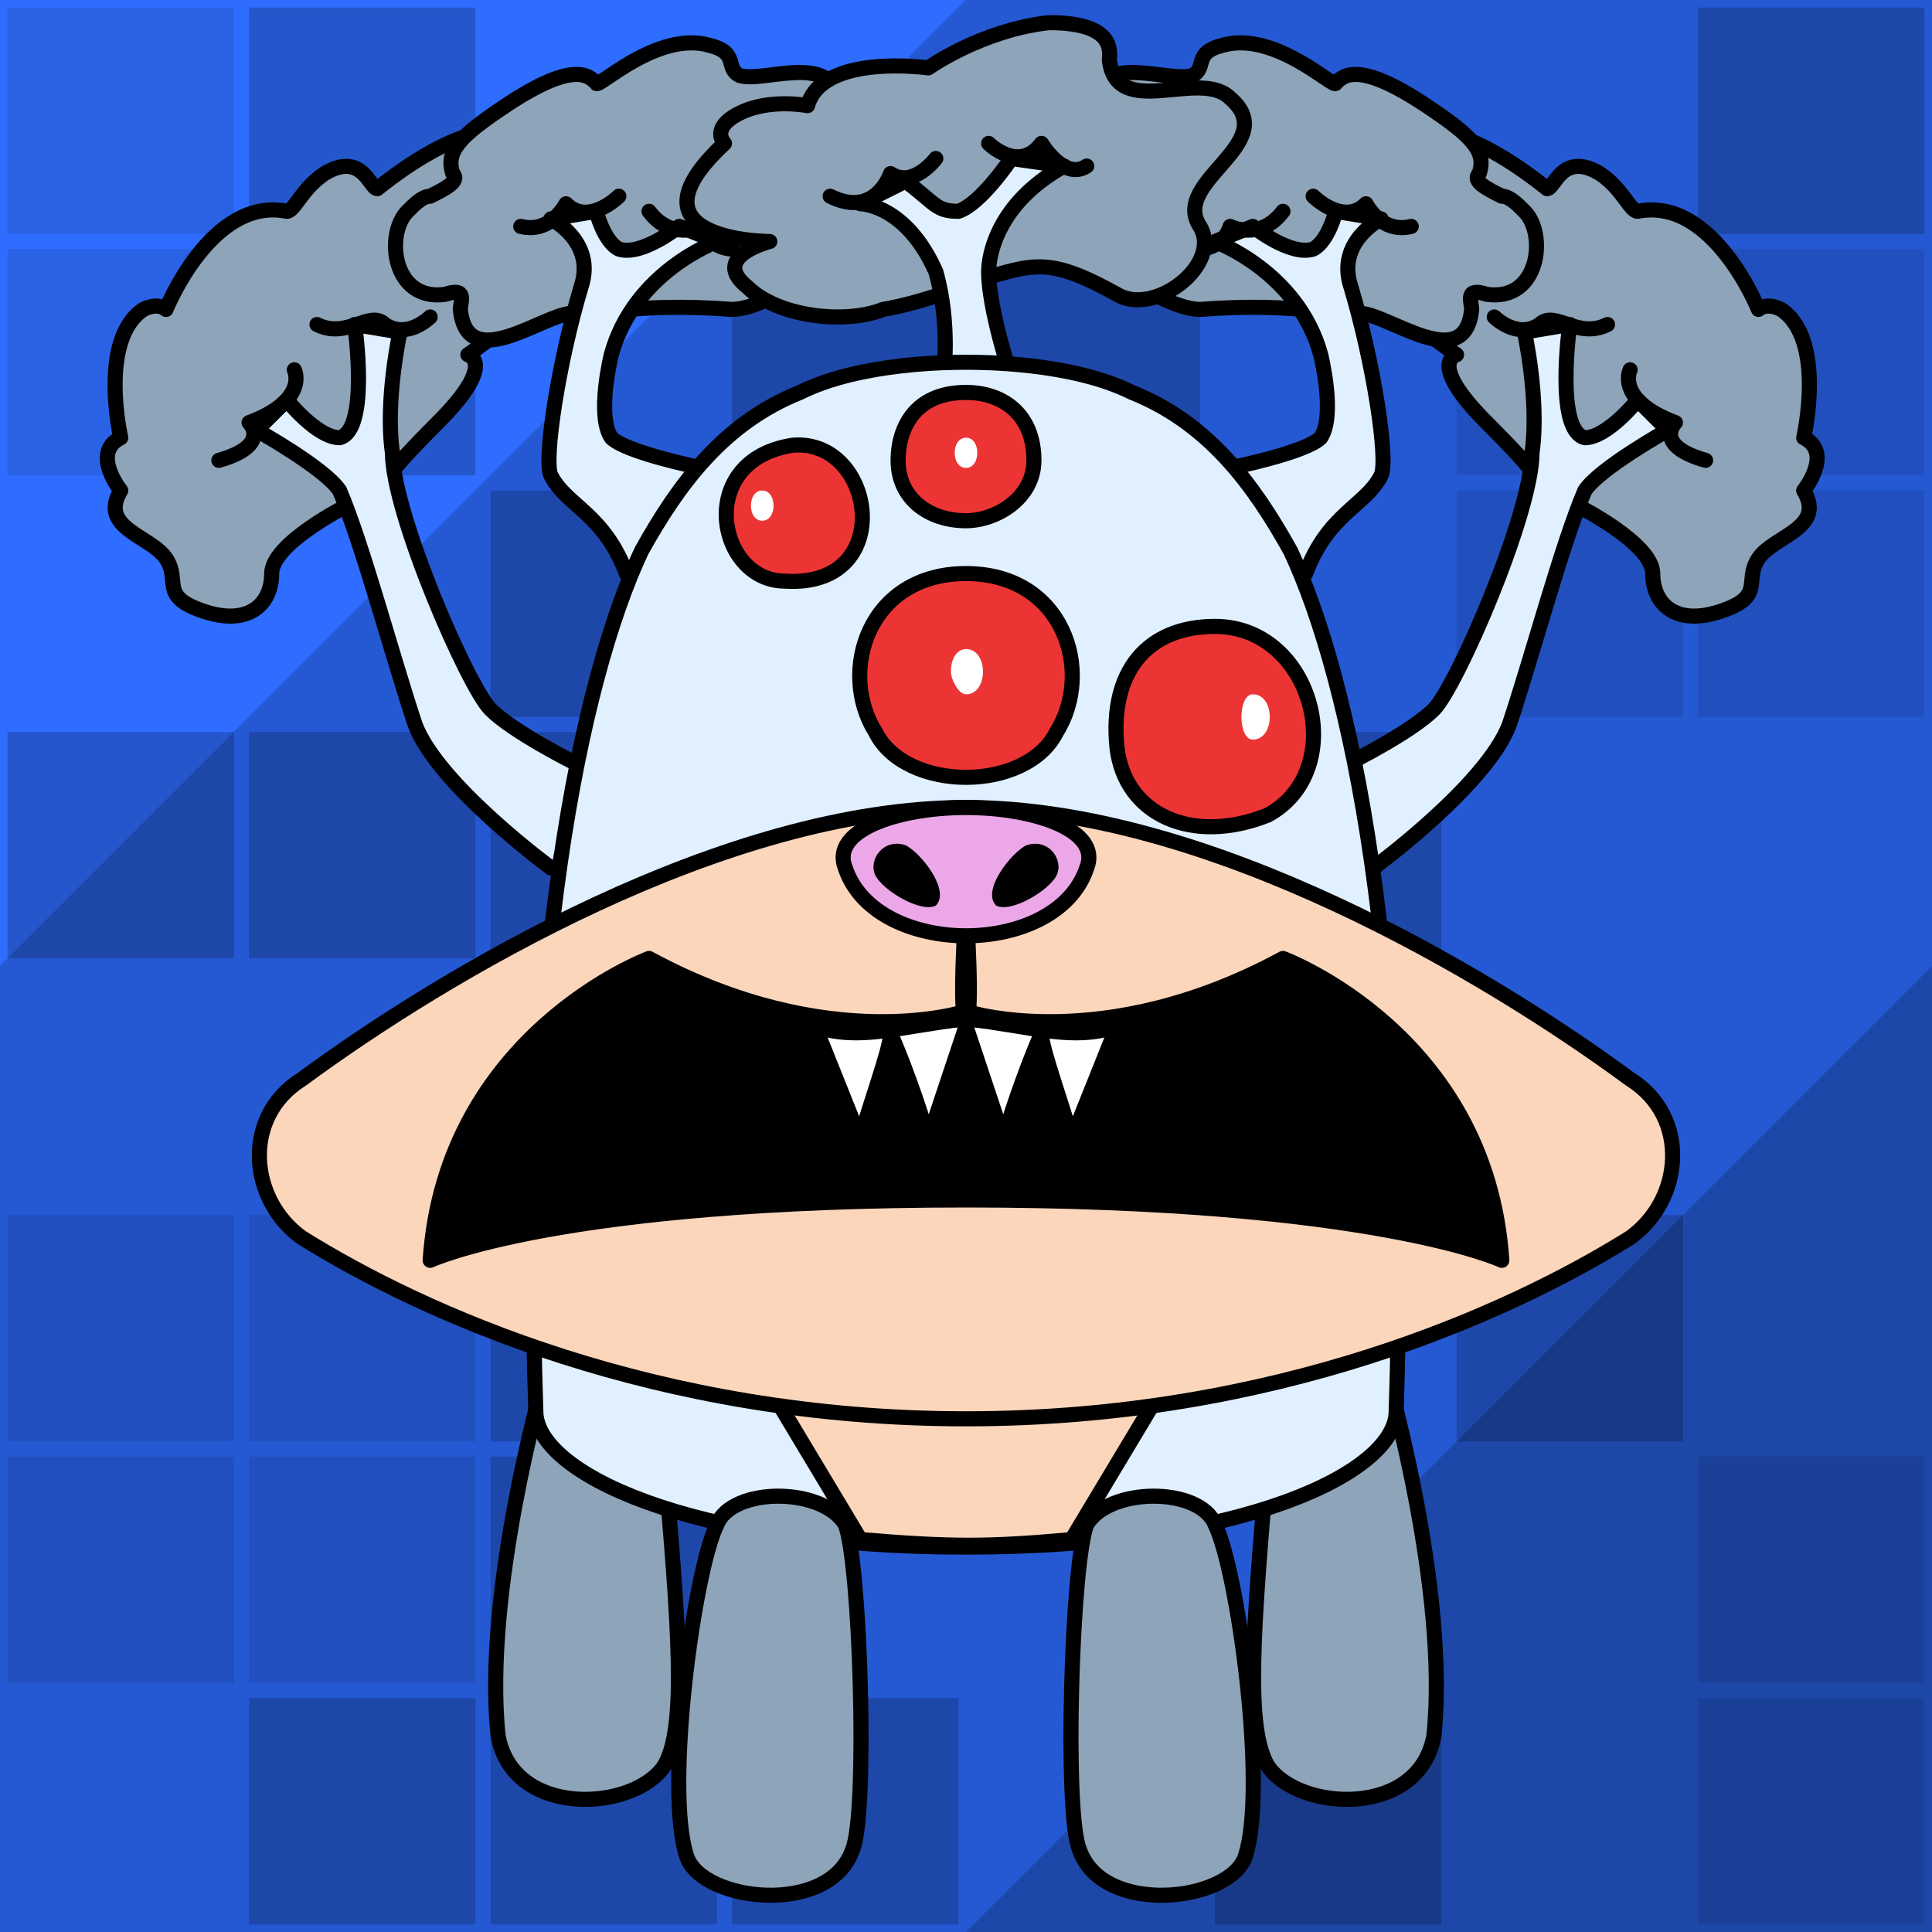
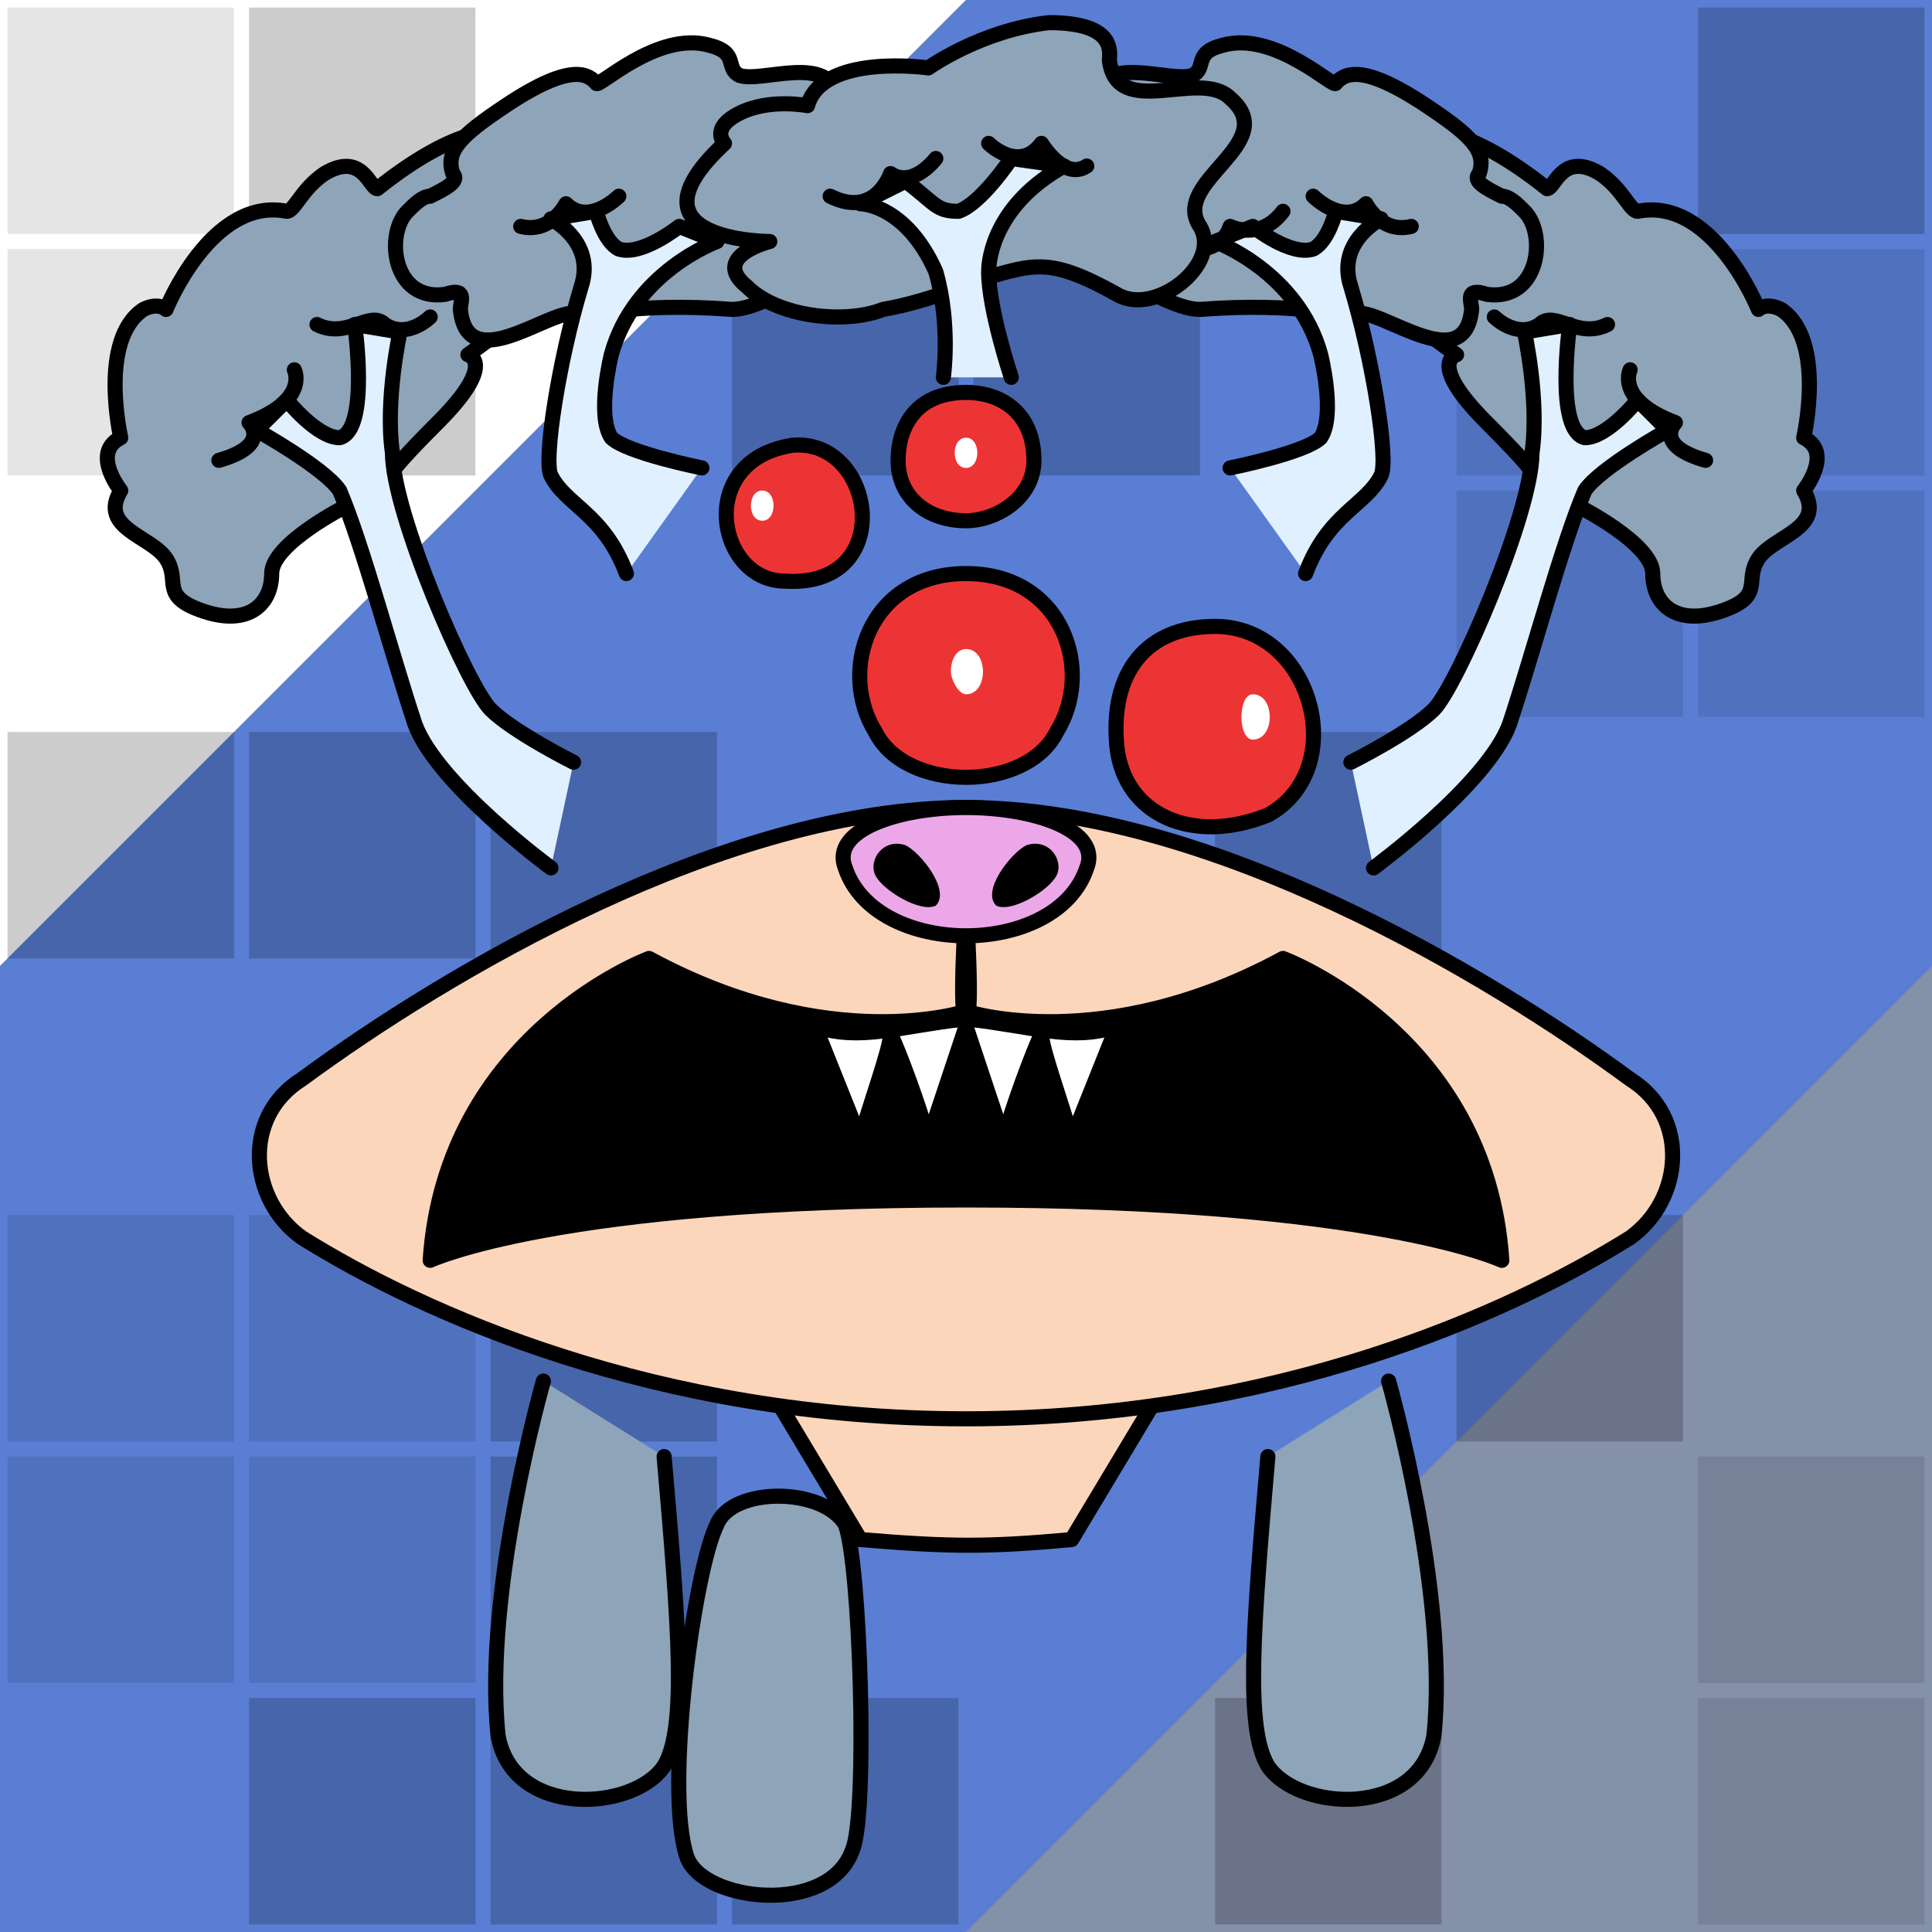
<svg xmlns="http://www.w3.org/2000/svg" version="1.1" viewBox="0 0 256 256">
  <style>rect:not([fill]){transition:opacity .25s .25s}rect:not([fill]):hover{transition-delay:0s;opacity:.3}</style>
-   <rect width="256" height="256" fill="#2e6dff" />
  <path opacity=".5" fill="#0d2354" d="M0 128L128 0H256V128V256H128H0Z" />
  <path opacity=".5" fill="#2e6dff" d="M0 128L128 0H256V128L128 256H0Z" />
  <g fill="#000" opacity=".2">
    <rect width="30" height="30" x="1" y="1" opacity=".5" />
    <rect width="30" height="30" x="33" y="1" />
    <rect width="30" height="30" x="225" y="1" />
    <rect width="30" height="30" x="1" y="33" opacity=".5" />
    <rect width="30" height="30" x="33" y="33" />
    <rect width="30" height="30" x="97" y="33" />
    <rect width="30" height="30" x="129" y="33" />
    <rect width="30" height="30" x="193" y="33" opacity=".5" />
    <rect width="30" height="30" x="225" y="33" opacity=".5" />
-     <rect width="30" height="30" x="65" y="65" />
    <rect width="30" height="30" x="193" y="65" opacity=".5" />
    <rect width="30" height="30" x="225" y="65" opacity=".5" />
    <rect width="30" height="30" x="1" y="97" />
    <rect width="30" height="30" x="33" y="97" />
    <rect width="30" height="30" x="65" y="97" />
    <rect width="30" height="30" x="161" y="97" />
    <rect width="30" height="30" x="1" y="161" opacity=".5" />
    <rect width="30" height="30" x="33" y="161" opacity=".5" />
    <rect width="30" height="30" x="65" y="161" />
    <rect width="30" height="30" x="193" y="161" />
    <rect width="30" height="30" x="1" y="193" opacity=".5" />
    <rect width="30" height="30" x="33" y="193" opacity=".5" />
    <rect width="30" height="30" x="65" y="193" />
    <rect width="30" height="30" x="225" y="193" opacity=".5" />
    <rect width="30" height="30" x="33" y="225" />
    <rect width="30" height="30" x="65" y="225" />
    <rect width="30" height="30" x="97" y="225" />
    <rect width="30" height="30" x="161" y="225" />
    <rect width="30" height="30" x="225" y="225" opacity=".5" />
  </g>
  <g stroke-linecap="round" stroke-linejoin="round" stroke="#000" stroke-width="2">
    <g transform="translate(64,183)">
      <path d="M24 10C26 33 27 46 24 51C20 57 4 58 2 47C0 28 8 0 8 0" fill="#8ea4b8" />
    </g>
    <g transform="translate(192,183) scale(-1,1)">
      <path d="M24 10C26 33 27 46 24 51C20 57 4 58 2 47C0 28 8 0 8 0" fill="#8ea4b8" />
    </g>
    <g transform="translate(12,16)">
      <path d="M34 51C34 51 24 56 24 60S21 67 15 65S12 61 10 58S1 54 4 49C4 49 0 44 4 42C4 42 1 29 7 25C9 24 10 25 10 25S16 10 26 12C27 12 28 9 31 7C36 4 37 9 38 9C48 1 55 0 56 3C57 4 56 6 56 6S65 5 66 8C67 12 62 15 62 15S66 20 50 31C50 31 54 32 46 40S40 47 40 47" fill="#8ea4b8" />
      <path d="M64 85C64 85 56 81 53 78C50 75 40 52 40 44C39 37 41 28 41 28L35 27C35 27 37 41 33 42C30 42 26 37 26 37L22 41C22 41 31 46 33 49C36 56 40 71 43 80C46 88 61 99 61 99" fill="#e0f0ff" />
      <path d="M27 33C27 33 29 37 21 40C21 40 24 43 17 45" fill="none" />
      <path d="M45 26C45 26 42 29 39 27C37 25 34 29 30 27" fill="none" />
    </g>
    <g transform="translate(243,16) scale(-1,1)">
      <path d="M34 51C34 51 24 56 24 60S21 67 15 65S12 61 10 58S1 54 4 49C4 49 0 44 4 42C4 42 1 29 7 25C9 24 10 25 10 25S16 10 26 12C27 12 28 9 31 7C36 4 37 9 38 9C48 1 55 0 56 3C57 4 56 6 56 6S65 5 66 8C67 12 62 15 62 15S66 20 50 31C50 31 54 32 46 40S40 47 40 47" fill="#8ea4b8" />
      <path d="M64 85C64 85 56 81 53 78C50 75 40 52 40 44C39 37 41 28 41 28L35 27C35 27 37 41 33 42C30 42 26 37 26 37L22 41C22 41 31 46 33 49C36 56 40 71 43 80C46 88 61 99 61 99" fill="#e0f0ff" />
      <path d="M27 33C27 33 29 37 21 40C21 40 24 43 17 45" fill="none" />
      <path d="M45 26C45 26 42 29 39 27C37 25 34 29 30 27" fill="none" />
    </g>
    <g transform="translate(51,4)">
      <path d="M28 7C28 8 36 0 43 2C47 3 45 5 47 6C50 7 59 3 60 9C61 13 69 10 70 13C72 17 64 21 61 22C59 24 63 23 62 27C62 29 51 37 46 37C33 36 26 38 26 38C24 35 11 47 10 37C10 36 11 34 8 35C1 36 0 27 3 24C4 23 5 22 6 22C8 21 10 20 9 19C8 16 10 14 16 10C25 4 27 6 28 7Z" fill="#8ea4b8" />
      <path d="M32 72C29 64 24 63 22 59C21 57 23 44 26 34C28 28 22 25 22 25L28 24C28 24 29 28 31 29C34 30 39 26 39 26L44 28C44 28 33 32 30 43C30 43 28 51 30 54C32 56 42 58 42 58" fill="#e0f0ff" />
      <path d="M31 22C31 22 27 26 24 23C24 23 22 27 18 26" fill="none" />
-       <path d="M46 29C46 29 43 29 42 26C42 26 38 28 35 24" fill="none" />
    </g>
    <g transform="translate(205,4) scale(-1,1)">
      <path d="M28 7C28 8 36 0 43 2C47 3 45 5 47 6C50 7 59 3 60 9C61 13 69 10 70 13C72 17 64 21 61 22C59 24 63 23 62 27C62 29 51 37 46 37C33 36 26 38 26 38C24 35 11 47 10 37C10 36 11 34 8 35C1 36 0 27 3 24C4 23 5 22 6 22C8 21 10 20 9 19C8 16 10 14 16 10C25 4 27 6 28 7Z" fill="#8ea4b8" />
      <path d="M32 72C29 64 24 63 22 59C21 57 23 44 26 34C28 28 22 25 22 25L28 24C28 24 29 28 31 29C34 30 39 26 39 26L44 28C44 28 33 32 30 43C30 43 28 51 30 54C32 56 42 58 42 58" fill="#e0f0ff" />
      <path d="M31 22C31 22 27 26 24 23C24 23 22 27 18 26" fill="none" />
      <path d="M46 29C46 29 43 29 42 26C42 26 38 28 35 24" fill="none" />
    </g>
    <g transform="translate(82,3)">
      <path d="M48 34C55 32 57 31 66 36C71 39 80 32 77 27C73 21 88 16 81 10C77 6 66 13 65 5C65 4 66 0 57 0C48 1 41 6 41 6S27 4 25 11C25 11 20 10 16 12C12 14 14 16 14 16C0 29 20 29 20 29S12 31 17 35C21 39 30 40 35 38C41 37 48 34 48 34Z" fill="#8ea4b8" />
      <path d="M52 47C52 47 49 38 49 33C49 31 50 24 59 19L52 18C52 18 48 24 45 25C42 25 42 24 38 21L32 24C32 24 38 24 42 33C44 40 43 47 43 47" fill="#e0f0ff" />
      <path d="M49 16C49 16 53 20 56 16C56 16 59 21 62 19" fill="none" />
      <path d="M42 18C42 18 39 22 36 20C36 20 34 26 28 23" fill="none" />
    </g>
    <g transform="translate(69,48)">
-       <path d="M59 157C22 157 2 147 2 139C0 80 8 42 16 25C21 16 27 8 37 4C45 0 57 0 59 0S73 0 81 4C91 8 97 16 102 25C110 42 118 80 116 139C116 147 96 157 59 157Z" fill="#e0f0ff" />
-     </g>
+       </g>
    <g transform="translate(102,184)">
      <path d="M52 0C52 0 40 20 40 20C29 21 24 21 12 20C12 20 0 0 0 0" fill="#fcd6bb" />
    </g>
    <g transform="translate(32,107)">
      <path d="M96 81C55 81 24 67 8 57C1 52 0 41 8 36C27 22 64 0 96 0C128 0 165 22 184 36C192 41 191 52 184 57C168 67 137 81 96 81Z" fill="#fcd6bb" />
    </g>
    <g transform="translate(57,127)">
      <path d="M71 7C71 7 53 13 29 0C29 0 2 10 0 40C0 40 17 32 71 32S142 40 142 40C140 10 113 0 113 0C89 13 71 7 71 7Z" fill="#000000" />
    </g>
    <g transform="translate(108,136)">
      <path d="M10 1C10 3 7 11 6 15C4 10 0 0 0 0" fill="#ffffff" />
      <path d="M20 0C19 3 16 12 15 15C14 11 11 3 10 1" fill="#ffffff" />
    </g>
    <g transform="translate(148,136) scale(-1,1)">
      <path d="M10 1C10 3 7 11 6 15C4 10 0 0 0 0" fill="#ffffff" />
      <path d="M20 0C19 3 16 12 15 15C14 11 11 3 10 1" fill="#ffffff" />
    </g>
    <g transform="translate(127,120)">
      <path d="M1 0C1 0 0 15 1 15C10 16 15 18 21 16" fill="none" />
    </g>
    <g transform="translate(129,120) scale(-1,1)">
      <path d="M1 0C1 0 0 15 1 15C10 16 15 18 21 16" fill="none" />
    </g>
    <g transform="translate(110,107)">
      <path d="M18 17C11 17 4 14 2 8C0 3 9 0 18 0C27 0 36 3 34 8C32 14 25 17 18 17Z" fill="#eba7e8" />
    </g>
    <g transform="translate(115,111)">
      <path d="M1 5C0 3 2 0 5 1C7 2 11 7 9 9C7 10 2 7 1 5Z" stroke="none" fill="#000000" />
    </g>
    <g transform="translate(141,111) scale(-1,1)">
      <path d="M1 5C0 3 2 0 5 1C7 2 11 7 9 9C7 10 2 7 1 5Z" stroke="none" fill="#000000" />
    </g>
    <g transform="translate(179,83) scale(-1,1)">
      <path d="M18 0C5 0 0 19 11 25C21 29 30 25 31 16C32 6 27 0 18 0Z" fill="#ed3434" />
    </g>
    <g transform="translate(169,92) scale(-1,1)">
      <path d="M3 0C0 0 0 6 3 6C5 6 5 0 3 0Z" stroke="none" fill="#ffffff" />
    </g>
    <g transform="translate(111,76)">
      <path d="M17 27C12 27 7 25 5 21C0 13 4 0 17 0C30 0 34 13 29 21C27 25 22 27 17 27Z" fill="#ed3434" />
    </g>
    <g transform="translate(126,86)">
      <path d="M2 6C5 6 5 0 2 0C1 0 0 1 0 3C0 4 1 6 2 6Z" stroke="none" fill="#ffffff" />
    </g>
    <g transform="translate(92,58)">
      <path d="M13 1C24 0 27 20 12 19C3 19 0 3 13 1Z" fill="#ed3434" />
    </g>
    <g transform="translate(99,65)">
      <path d="M2 4C4 4 4 0 2 0C0 0 0 4 2 4Z" stroke="none" fill="#ffffff" />
    </g>
    <g transform="translate(119,52)">
      <path d="M9 0C2 0 0 5 0 9C0 14 4 17 9 17C13 17 18 14 18 9C18 3 14 0 9 0Z" fill="#ed3434" />
    </g>
    <g transform="translate(126,58)">
      <path d="M2 0C4 0 4 4 2 4C0 4 0 0 2 0Z" stroke="none" fill="#ffffff" />
    </g>
    <g transform="translate(88,197)">
      <path d="M24 5C21 0 9 0 7 5C4 11 0 40 3 49C5 55 22 57 25 48C27 43 26 10 24 5Z" fill="#8ea4b8" />
    </g>
    <g transform="translate(168,197) scale(-1,1)">
-       <path d="M24 5C21 0 9 0 7 5C4 11 0 40 3 49C5 55 22 57 25 48C27 43 26 10 24 5Z" fill="#8ea4b8" />
-     </g>
+       </g>
  </g>
</svg>